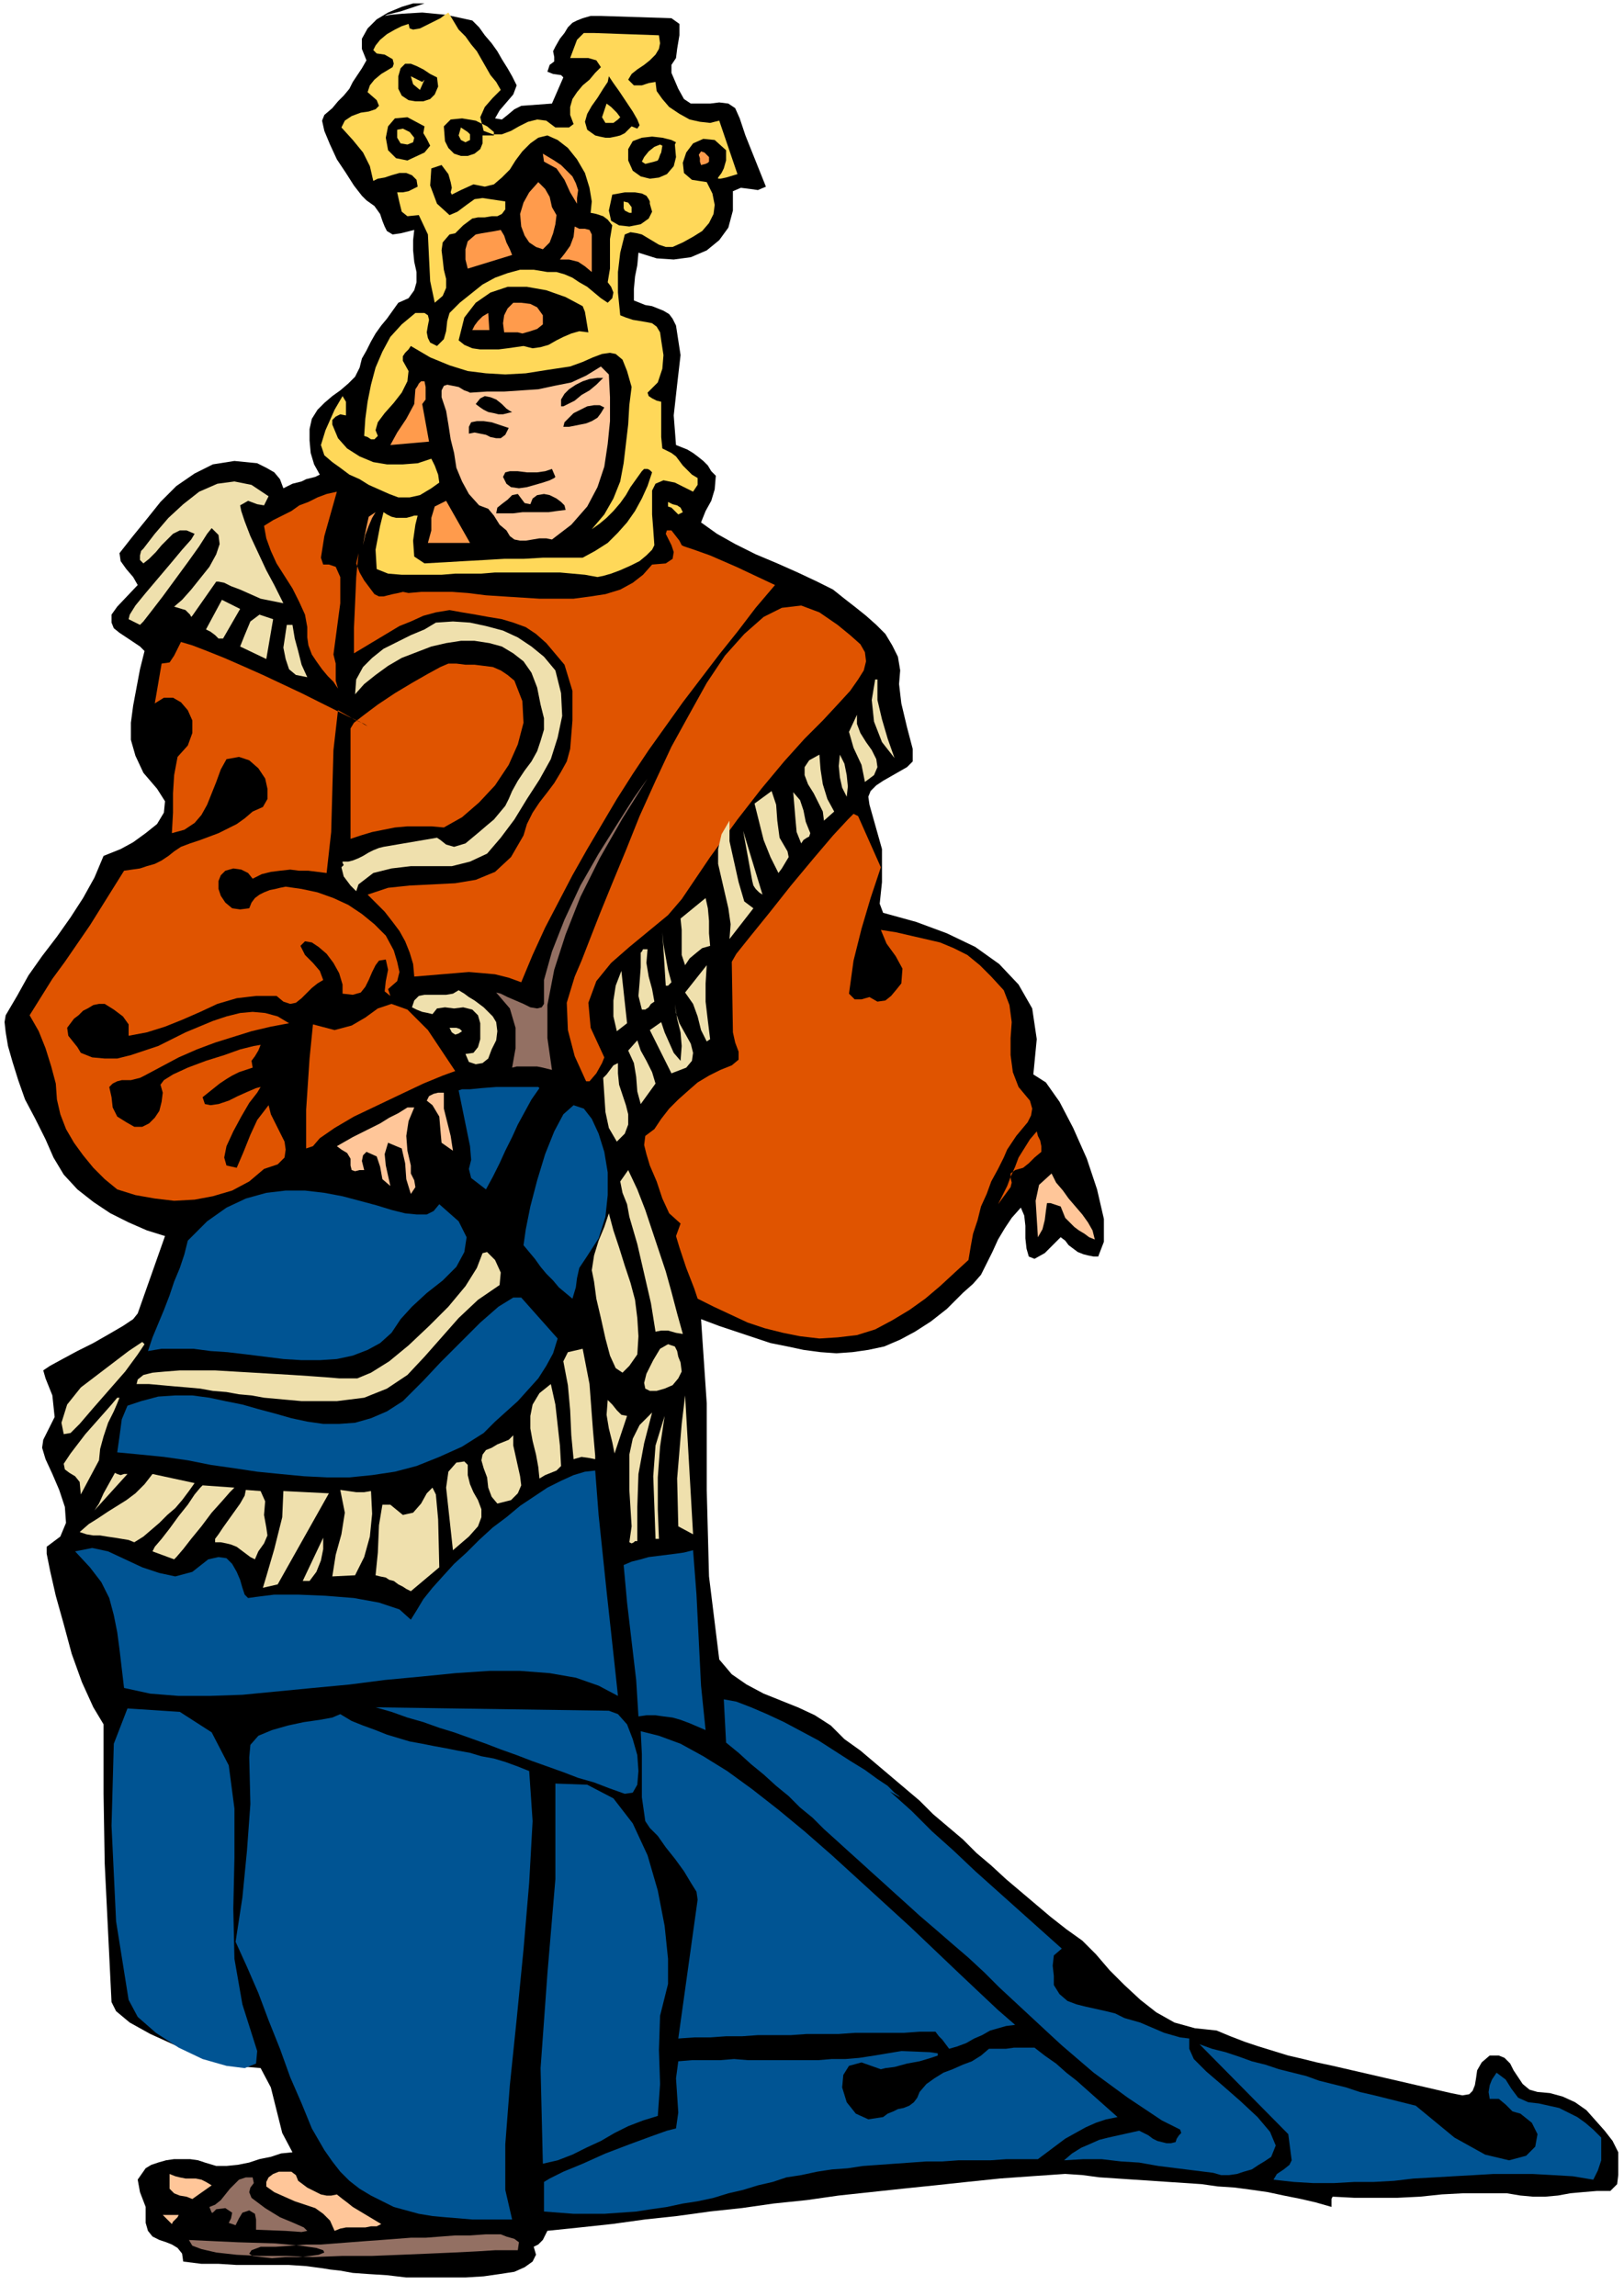
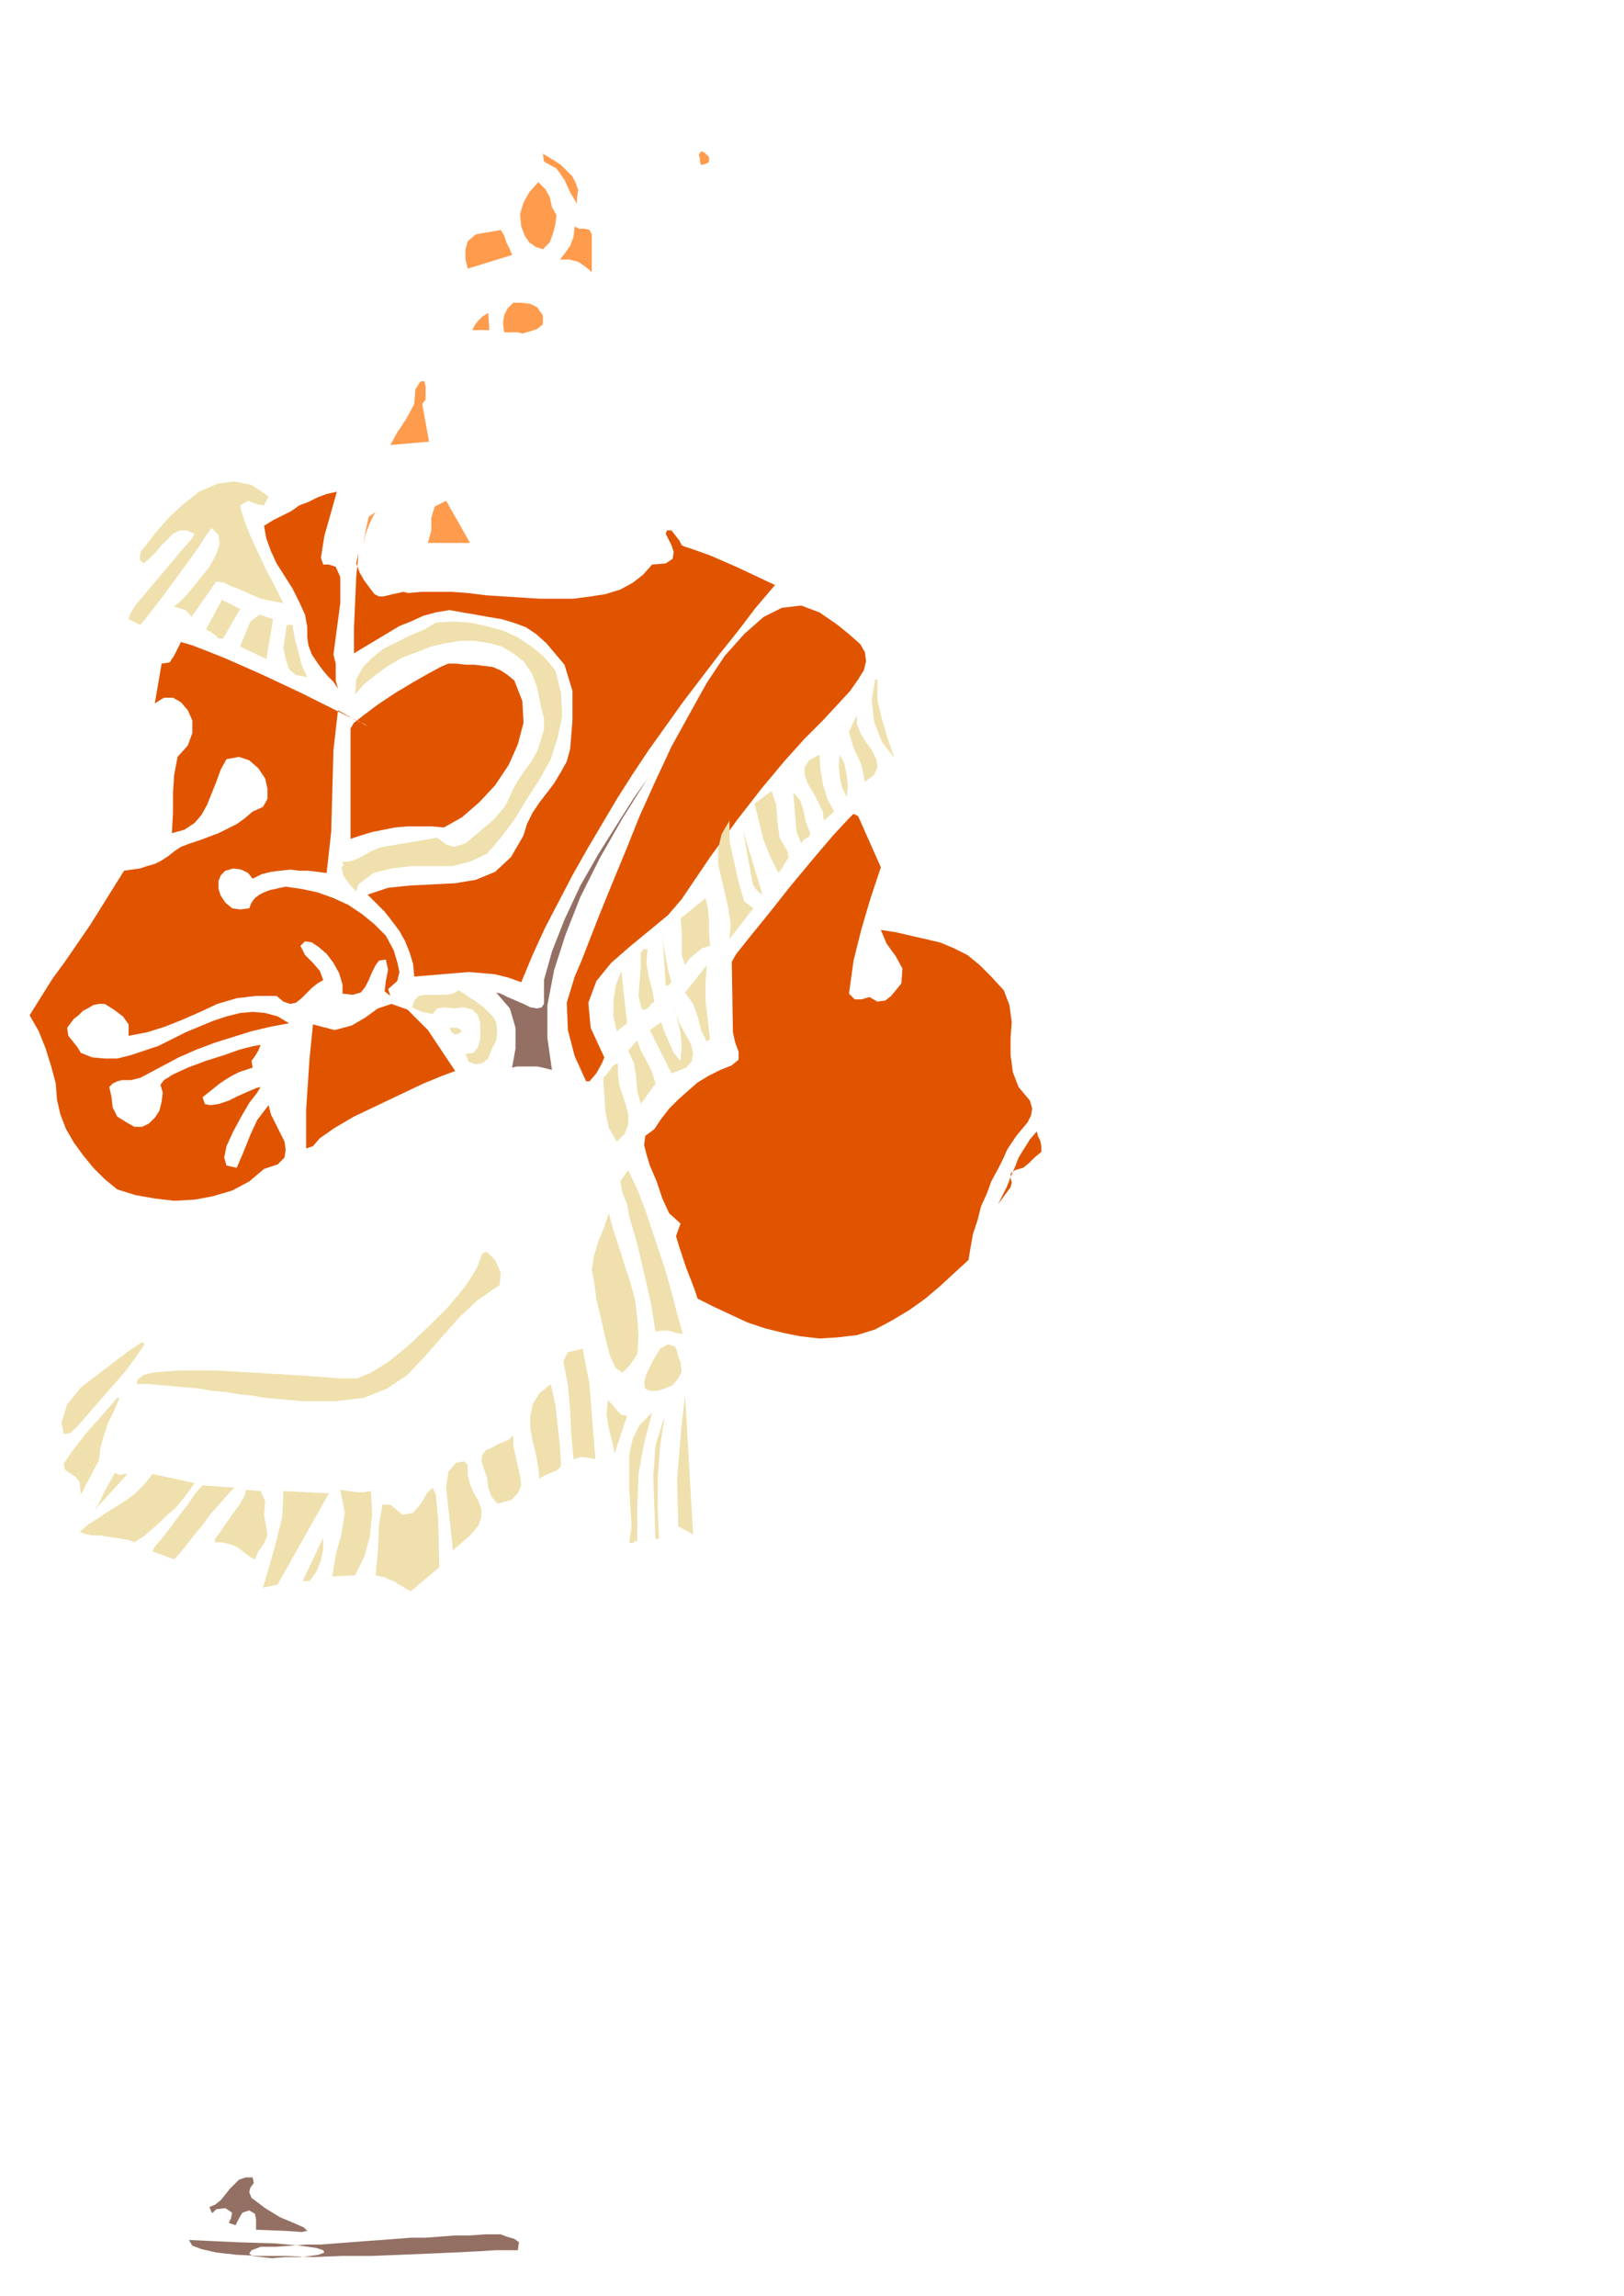
<svg xmlns="http://www.w3.org/2000/svg" fill-rule="evenodd" height="2.017in" preserveAspectRatio="none" stroke-linecap="round" viewBox="0 0 1427 2017" width="1.427in">
  <style>.pen1{stroke:none}</style>
-   <path class="pen1" style="fill:#000" d="m415 18 6 6 5 7 6 7 5 7 4 7 5 8 4 7 4 8-3 8-6 7-6 7-4 7 6 1 5-4 6-5 6-3 27-2 10-23-2-2-7-1-5-2 2-6 4-3v-4l-1-5 2-4 4-7 4-5 3-5 4-4 4-2 5-2 7-2h9l62 2 7 5v10l-2 12-1 8-4 6v7l3 7 3 7 5 9 6 4h17l8-1 8 1 6 4 4 9 5 15 6 15 6 15 6 15-7 3-7-1-8-1-7 3v17l-4 15-8 11-11 9-14 6-15 2-15-1-16-5-1 11-2 10-1 11v10l5 2 5 2 6 1 5 2 5 2 5 3 3 4 3 6 4 26-3 26-3 27 2 26 5 2 5 2 5 3 4 3 5 4 4 4 3 5 4 4-1 12-3 10-5 9-4 10 14 10 16 9 18 9 19 8 18 8 17 8 14 7 10 8 9 7 10 8 9 8 8 8 6 10 5 10 2 12-1 12 2 17 5 21 5 19v11l-5 5-7 4-7 4-7 4-6 4-5 5-2 5 1 7 11 39v29l-2 19 3 8 29 8 27 10 25 12 21 15 17 18 12 21 4 27-3 31 11 7 12 17 12 23 12 27 9 27 6 26v20l-5 13h-4l-5-1-4-1-5-2-4-3-4-3-3-4-4-3-14 14-9 5-5-2-2-7-1-9v-11l-1-9-3-7-8 9-6 9-6 10-5 11-5 10-5 10-7 8-9 8-14 14-14 11-14 9-13 7-14 6-14 3-14 2-14 1-14-1-15-2-14-3-15-3-15-5-15-5-15-5-16-6 5 74v76l2 76 9 73 11 13 13 9 15 8 15 6 15 6 15 7 14 9 12 12 14 10 13 11 13 11 13 11 13 11 12 12 13 11 13 11 12 12 13 11 13 12 13 11 13 11 13 11 14 11 14 10 12 12 12 14 13 13 14 13 14 11 16 9 18 5 19 2 12 5 13 5 12 4 13 4 13 4 13 3 12 3 14 3 13 3 13 3 13 3 13 3 13 3 13 3 13 3 13 3 10 2 6-1 3-3 2-5 1-6 1-7 4-7 7-6h8l5 2 5 5 3 6 4 6 4 6 6 5 7 2 11 1 11 3 11 5 10 7 8 9 8 9 7 9 5 10v20l-1 8-6 6h-12l-12 1-11 1-11 2-11 1h-11l-11-1-12-2h-38l-19 1-19 2-20 1h-38l-19-1-1 2v7l-14-4-13-3-15-3-14-3-14-2-15-2-15-1-14-2-15-1-15-1-15-1-15-1-15-1-15-1-15-2-15-1-29 2-28 2-29 3-28 3-29 3-28 3-28 3-28 4-29 3-28 4-28 3-29 4-28 3-29 4-28 3-29 3-2 4-2 4-4 4-4 2 2 7-3 6-7 5-9 4-13 2-14 2-16 1h-52l-17-2-16-1-14-1-11-2-9-1-6-1-15-2-15-1h-46l-16-1h-15l-16-2-1-7-4-5-5-3-5-2-6-2-6-3-4-5-2-7v-14l-5-13-2-11 7-10 5-3 6-2 7-2 7-1h14l7 1 6 2 10 3h9l10-1 10-2 9-3 10-2 9-3 10-1-9-17-5-20-5-20-9-17-12-1-19-4-21-6-23-9-22-10-18-10-12-10-4-8-3-61-3-61-1-61v-61l-9-15-10-22-9-25-7-26-7-25-5-22-3-15v-6l12-9 5-12-1-14-5-15-6-14-6-13-3-10 1-7 10-20-2-19-6-15-2-7 6-4 11-6 13-7 14-7 14-8 12-7 9-6 4-5 24-68-16-5-16-7-16-8-15-10-14-11-12-13-9-15-7-16-9-18-9-17-6-17-5-16-4-14-2-12-1-9 1-6 10-17 10-18 12-17 13-17 12-17 11-17 10-18 8-19 5-2 10-4 11-6 11-8 10-8 6-10 1-10-7-11-12-14-7-15-4-14v-15l2-15 3-16 3-16 4-16-4-4-6-4-6-4-6-4-5-4-2-5v-7l5-7 18-19-4-7-6-7-5-7-1-7 11-14 13-16 12-15 14-14 16-11 16-8 19-3 20 2 8 4 7 4 5 6 3 8 4-2 4-2 4-1 4-1 4-2 4-1 4-1 4-2-5-9-3-10-1-11v-10l2-9 5-8 6-6 7-6 7-5 7-6 6-6 4-8 2-8 4-7 4-8 4-7 5-7 5-6 5-7 5-7 9-4 5-7 2-7v-9l-2-9-1-10v-9l1-9-12 3-7 1-5-3-2-4-2-5-2-6-5-7-7-5-4-4-7-9-7-11-8-12-6-13-5-12-2-9 2-5 7-6 5-6 5-5 5-6 3-6 4-6 4-6 4-7-4-10v-9l5-9 8-8 10-6 12-5 10-3h10l-21 7-12 3-2 1 5-1 11-1 17-1 21 2 23 5z" />
-   <path class="pen1" d="m403 26 6 6 5 7 5 6 4 7 4 7 4 7 5 6 4 7-7 7-7 8-4 9 3 12 8 3h8l8-3 7-4 8-4 8-2 8 1 8 6h12l4-3-3-8v-7l2-7 4-6 5-6 6-5 5-6 5-5-4-6-7-2h-16l3-8 3-8 6-6h9l57 2 1 7-1 5-3 5-5 5-5 4-6 4-5 4-3 5 5 5h7l6-2 6-1 1 8 5 7 6 7 9 6 9 5 9 2 9 1 8-2 16 47-10 3-5 1h-2v-1l3-4 2-4 2-7v-9l-10-9-10-1-9 4-6 8-3 9 1 9 7 6 13 2 5 10 2 10-1 8-4 8-6 7-8 5-9 5-9 4h-6l-6-2-5-3-5-3-5-3-4-1-6-1-5 2-4 16-2 17v18l2 20 5 2 6 2 6 1 6 1 5 1 4 3 3 5 1 7 2 13-1 12-4 12-9 9 1 3 3 2 4 2 4 1v31l1 10 4 2 4 2 4 3 3 4 3 4 4 4 4 4 5 3v6l-2 3-2 3-16-8-10-2-7 3-3 6v21l1 13 1 14-2 4-5 5-6 5-8 4-9 4-8 3-7 2-5 1-11-2-11-1-11-1h-57l-12 1h-23l-12 1h-35l-12-1-10-4-1-17 4-21 3-12 3 2 4 2 4 1h9l4-1 3-1h3l-2 8-2 14 1 14 9 6 18-1 17-1 18-1 17-1h17l17-1h35l11-6 11-7 9-9 8-9 7-10 6-11 5-11 4-12-2-2-2-1h-3l-2 2-5 7-5 7-4 7-5 7-6 7-6 6-6 5-7 5 11-13 8-14 6-15 3-16 2-17 2-17 1-17 2-16-4-14-4-10-6-5-5-1-7 1-8 3-9 4-11 4-20 3-19 3-18 1-17-1-16-2-16-5-17-7-17-10-2 3-3 3-2 3v4l5 9-1 9-5 10-7 9-8 9-6 8-2 7 2 5-3 3h-3l-3-2-3-1 1-15 2-15 3-15 4-15 6-14 7-13 10-11 12-10h8l3 2 1 4-1 5-1 6 1 5 2 4 6 3 6-6 2-7 1-9 2-7 9-9 10-8 10-8 11-6 11-4 11-3h12l12 2h8l7 2 7 3 6 4 7 4 6 5 6 5 6 4 4-4 1-5-2-5-3-4 2-12v-26l2-12-4-5-4-3-6-2-5-1 1-10-2-12-4-13-7-12-8-10-9-7-9-4-8 2-7 5-7 7-6 8-5 8-7 7-7 6-8 2-10-2-11 5-6 3-2 1-1-2 1-4-1-5-2-7-6-8-9 3-1 15 6 16 11 10 7-3 8-6 7-5 7-1 20 3v7l-3 4-4 2h-5l-6 1h-6l-5 1-4 3-4 3-4 4-3 3-5 1-6 7-1 7 1 8 1 9 2 8v8l-3 7-7 6-4-19-1-20-1-21-8-17-10 1-5-4-2-8-2-9h5l5-1 4-2 4-2-1-6-4-4-5-2h-6l-7 2-6 2-6 1-4 2-3-13-6-12-9-11-10-11 3-6 6-4 8-3 7-1 6-2 3-3-2-5-8-7 2-6 4-5 6-5 5-3 5-3 1-3-1-4-7-4-7-1-3-3 2-4 4-5 6-5 7-4 6-3 6-2 1 4 3 1 6-1 6-3 6-3 6-3 4-3 3-2 9 15zm-30 44-2 2-10-5 2 7 6 5 4-9zm182 41 5 2 2-3-2-5-4-7-6-9-6-9-5-7-4-6-1 5-4 6-5 8-5 7-4 7-2 7 2 7 7 5 4 1 5 1h4l5-1 4-1 4-2 3-3 3-3zm-12-6 2-2-3-4-5-5-4-3-4 12 3 5h7l4-3zm-119 14h10v-3l-6-5-10-5-12-2-10 1-6 6 1 13 3 6 5 5 6 2h6l6-2 5-4 2-5v-7zm-51-8-15-8-11 1-6 7-2 10 2 11 7 7 10 2 15-7 5-6-3-6-3-5 1-6zm-9 10-4-5-6-3-5 1v7l3 5 6 1 5-2 1-4zm49 2v-5l-2-2-3-2-3-2-2 7 2 4 4 2 4-2zm180 4 1-2-4-2-8-2-9-1-9 1-8 3-4 7v10l4 9 7 5 8 2 8-1 7-3 6-7 2-8-1-11zm-12 7 1-6-2-1-5 2-5 4-4 5-2 4 3 2 8-2 3-1 1-2 1-3 1-2zm-26 53v-5l-3-4-4-1v6l1 2 2 1 2 1h2zm-43 82-15-8-17-6-17-3h-17l-15 5-13 9-10 13-5 20 5 4 7 3 7 1h16l8-1 7-1 7-1 8 2 7-1 7-2 7-4 6-3 7-3 7-2 8 1-1-6-1-6-1-6-2-5zM384 68l-6-3-6-4-6-3-5-2h-5l-4 4-2 7v11l3 6 6 4 6 1h7l6-2 4-4 3-7-1-8zm187 111v-2l-1-2-2-3-4-2-6-1h-9l-11 2-3 14 2 9 7 4 9 1 10-2 7-5 3-6-2-7zm29 271-2-4-3-2-4-1-4-2v4l3 1 3 3 3 3 4-2zm-296-85v-12l-3-5-7 12-8 18-4 13 3 9 7 6 7 5 8 6 9 4 8 5 9 4 9 4 8 3h10l9-2 10-6 7-5-1-7-3-8-3-6-12 4-13 1h-14l-12-2-12-5-11-7-8-9-5-12v-4l3-3 4-2 5 1z" style="fill:#ffd859" />
-   <path class="pen1" d="m535 329 1 20v21l-2 20-3 20-6 18-9 17-14 16-17 13-5-1h-6l-6 1-6 1h-5l-5-1-4-3-3-5-6-5-5-8-5-6-8-3-9-10-6-11-5-12-2-13-3-12-2-13-2-12-4-12v-6l2-4 3-1 5 1 5 1 5 3 3 1 2 1 15-1h15l15-1 15-1 14-3 15-3 13-6 13-8 7 7zm-88 47-3-1-6-2-6-2-7-1h-6l-5 1-2 4v6l5-1 5 1 5 1 4 2 5 1h4l4-3 3-6zm3-14-2-1-3-2-4-4-5-4-5-2-5-1-4 2-4 5 4 3 3 2 4 2 5 1 4 1h4l4-1 4-1zm81-4-4-2h-5l-6 1-6 3-6 3-4 4-4 4-1 4h5l5-1 5-1 5-1 5-2 5-3 3-4 3-5zm-1-26h-5l-7 1-6 2-6 3-6 4-4 4-3 5v6h2l4-2 6-3 6-5 7-4 6-5 4-4 2-2zm-33 116-1-4-3-3-4-3-6-3-5-1-6 1-4 3-2 5-5-1-3-4-3-4-5 1-4 4-4 3-5 4-1 5h15l8-1h23l7-1 8-1zm-12-36-6 2-7 1h-9l-8-1h-7l-4 1-2 4 3 6 4 3 7 1 7-1 7-2 7-2 6-2 4-2 1-1-3-7zm439 619 4 8 6 7 5 7 6 7 6 7 5 7 4 7 2 8-5-2-4-3-5-3-4-3-4-4-4-4-2-5-2-5-3-1-3-1-3-1h-3l-1 7-1 8-2 8-4 7-1-16-1-16 3-14 11-10zm-534-71v14l3 12 3 12 2 13-10-7-1-11-1-12-6-10-5-4 2-4 4-2 4-1h5zm-26 13-5 12-2 13 1 13 3 13v7l3 6 1 6-4 6-4-13-1-14-3-13-12-5-3 10 1 10 2 9 2 9-7-6-2-11-3-9-9-4-3 3-1 5 1 4 1 4h-4l-4 1-3-1-1-4v-6l-3-5-5-3-4-3 7-4 7-4 8-4 8-4 8-4 8-5 8-4 8-5h6zm-102 943 4 3 4 3 4 2 4 2 4 2 5 1h4l5-1 5 4 4 3 5 4 5 3 5 3 5 3 5 3 5 3-4 2h-5l-5 1h-17l-5 1-5 2-4-9-6-6-7-5-9-3-9-3-9-4-9-4-7-5v-4l2-4 4-3 5-2h11l4 3 2 5zm-76 4-17 12-5-2-6-1-5-2-4-4v-13l5 2 4 1 5 1h9l5 1 4 2 5 3zm-29 26-1 2-2 2-2 2-1 2-8-8h14z" style="fill:#ffc699" />
  <path class="pen1" d="M430 290h-15l2-4 3-4 4-4 5-3 1 15zm47-13v8l-5 4-6 2-7 2-4-1h-12l-1-8 1-7 3-6 5-5h7l8 1 6 3 5 7zm-27-53-39 12-2-8v-9l2-7 7-6 5-1 6-1 6-1 5-1 3 5 2 6 3 6 2 5zm70-18v33l-6-5-6-4-8-2h-8l4-5 5-7 3-8 1-9 4 2h5l4 1 2 4zm-31-17-1 8-2 8-3 8-6 6-6-2-6-4-4-6-3-8-1-11 3-10 5-9 8-9 6 6 4 7 2 9 4 7zm18-15 1-7-2-6-3-6-5-5-5-5-6-4-5-3-5-3 1 7 11 6 7 10 5 11 6 10v-5zm116-36v4l-1 1-2 1-4 1-1-3v-3l-1-3 2-3 3 1 2 2 2 2zM319 479l1-6 2-10 2-9 6-4-3 5-3 7-3 8-2 9zm57-2 3-11v-11l3-10 10-5 21 37h-37zm-3-142 1 5v11l-3 4 6 33-34 3 6-11 8-12 7-13 1-13 2-3 1-2 2-2h3z" style="fill:#ff9b4c" />
  <path class="pen1" d="m297 624-4 35-1 36-1 36-4 36-8-1-8-1h-8l-8-1-9 1-8 1-8 2-8 4-4-5-6-3-7-1-7 2-4 4-2 5v7l2 6 4 6 6 5 7 1 8-1 2-5 3-4 4-3 4-2 5-2 5-1 4-1 5-1 14 2 14 3 14 5 13 6 12 8 11 9 10 10 7 13 3 10 2 9-2 8-8 7 2 6-5-4 1-9 2-10-2-9-6 1-3 4-3 6-3 7-3 6-4 5-7 2-9-1v-8l-3-10-5-9-6-8-7-6-6-4-6-1-4 4 4 8 7 7 6 7 3 8-5 3-5 4-5 5-4 4-5 4-5 1-6-2-6-5h-18l-17 2-17 5-15 7-16 7-15 6-16 5-16 3v-10l-5-7-8-6-8-5h-5l-5 1-5 3-4 2-4 4-4 3-3 4-3 4 1 7 4 5 4 5 3 5 10 4 11 1h11l12-3 12-4 12-4 12-6 12-6 12-5 12-5 12-4 12-3 11-1 11 1 11 3 10 6-16 3-17 4-16 5-16 5-16 6-16 7-15 8-15 8-4 2-4 1-4 1h-8l-4 1-4 2-3 3 2 9 1 9 4 8 8 5 7 4h7l6-3 5-5 4-6 2-8 1-8-2-7 3-4 8-5 13-6 16-6 16-5 14-5 12-3 6-1-2 5-3 5-3 4 1 6-6 2-6 2-6 3-5 3-6 4-5 4-5 4-5 4 2 6 5 1 7-1 9-3 8-4 9-4 7-3 4-1-3 5-7 9-7 12-7 13-6 13-2 10 2 7 9 2 6-14 6-15 6-13 10-13 2 8 4 8 4 8 4 8 1 7-1 7-6 6-12 4-13 11-15 8-17 5-16 3-18 1-17-2-17-3-16-5-11-9-10-10-9-11-8-11-7-12-5-13-3-13-1-14-4-15-5-16-6-15-8-14 10-16 10-16 11-15 11-16 11-16 10-16 10-16 10-16 7-1 7-1 6-2 7-2 6-3 6-4 5-4 6-4 8-3 9-3 8-3 8-3 8-4 8-4 7-5 7-6 9-4 4-7v-9l-2-9-6-9-8-7-9-3-11 2-5 9-4 11-4 10-4 10-5 9-6 7-9 6-11 3 1-18v-17l1-16 3-16 9-10 4-11v-11l-4-9-6-7-7-4h-8l-8 5 6-35 7-1 4-6 3-6 3-6 10 3 13 5 15 6 16 7 18 8 17 8 17 8 16 8 14 7 12 6 9 4 5 3 2 1-3-2-9-4-14-8zm477 138-9 27-8 27-7 28-4 29 5 5h6l7-2 7 4 7-1 5-4 5-6 4-5 1-13-6-11-8-11-5-12 13 2 13 3 13 3 13 3 12 5 12 6 11 9 10 10 11 12 5 13 2 15-1 14v15l2 15 5 13 10 12 2 7-1 6-3 6-5 6-5 6-4 6-4 6-3 7-5 10-6 11-4 11-5 11-3 12-4 12-2 11-2 12-12 11-13 12-13 11-14 10-15 9-15 8-16 5-17 2-16 1-17-2-15-3-16-4-15-5-15-7-15-7-14-7-3-9-7-18-6-18-3-10 4-11-10-9-6-13-5-15-6-14-3-10-2-8 1-8 8-6 6-9 7-9 8-8 9-8 8-7 10-6 10-5 10-4 6-5v-7l-3-8-2-9-1-62 4-7 12-15 17-21 19-24 20-24 17-20 13-14 5-5 4 2 20 45zm-175 28 25-37 24-33 21-27 20-24 18-20 16-16 13-14 11-12 7-10 5-8 2-8-1-8-4-7-9-8-11-9-16-11-16-6-17 2-16 8-17 15-17 19-16 24-15 27-16 29-14 30-14 31-12 30-12 29-11 27-9 23-7 18-6 14-7 23 1 24 6 23 10 22h3l6-7 5-9 2-5-12-26-2-22 7-19 13-16 16-14 17-14 17-14 12-14zM452 598l-6-5-6-4-7-3-8-1-8-1h-8l-8-1h-7l-7 3-11 6-14 8-15 9-15 10-12 9-9 7-3 5v97l9-3 10-3 10-2 10-2 11-1h21l11 1 16-9 15-13 14-15 12-18 8-18 5-19-1-19-7-18zm229-84-34-16-23-10-14-5-6-2-3-1-2-1-2-4-7-9h-4l-1 3 2 4 3 6 2 6-1 6-6 4-12 1-8 9-9 7-11 6-13 4-13 2-15 2h-30l-16-1-16-1-15-1-16-2-14-1h-27l-11 1-5-1-4 1-5 1-4 1-4 1h-4l-4-2-3-4-6-8-4-7-3-8 2-9-2 21-1 23-1 22v22l10-6 10-6 10-6 10-6 10-4 11-5 11-3 12-2 11 2 12 2 11 2 12 2 10 3 11 4 9 6 9 8 16 19 7 23v26l-2 25-3 11-5 9-6 10-6 8-7 9-6 9-5 10-3 10-11 19-14 13-17 7-18 3-20 1-20 1-19 2-18 6 8 8 7 7 7 9 6 8 5 9 4 10 3 10 1 11 12-1 12-1 12-1 12-1 12 1 11 1 12 3 11 4 10-24 11-24 12-23 12-23 13-23 13-22 13-22 14-22 14-21 15-21 15-21 16-21 16-21 16-20 16-21 17-20zM400 941l-24-36-18-18-14-5-12 4-11 8-12 7-15 4-19-5-3 30-3 45v34l6-2 6-7 13-9 17-10 21-10 21-10 19-9 17-7 11-4zM293 575l6-45v-23l-4-9-6-2h-5l-2-6 3-19 11-39-9 2-8 3-8 4-8 3-7 5-8 4-8 4-8 5 2 11 4 11 5 11 7 11 7 11 6 12 5 11 2 11v9l1 7 3 8 4 6 5 7 5 6 5 5 4 6-2-7v-15l-2-8zm622 437v-5l-1-5-2-4-1-4-6 7-5 8-5 8-3 8-4 9-3 8-4 8-4 8 11-15 1-4-1-4v-4l4-3 7-2 5-4 5-5 6-5z" style="fill:#e05400" />
  <path class="pen1" d="M771 597v18l4 17 5 17 6 17-11-14-7-18-2-19 3-18h2zm-11 90 8-6 3-7-1-7-4-8-5-7-5-8-3-8v-8l-7 15 4 14 7 15 3 15zm-27 26-9 8-1-8-4-8-4-8-5-8-3-8v-7l4-6 9-5 1 13 2 13 4 13 6 11zm11-13-4-8-2-9-1-10 1-10 4 8 2 10 1 10-1 9zm-52 48-7-12-2-15-1-14-4-12-15 11 4 16 4 16 6 15 7 14 3-4 3-5 3-5-1-5zm20-16-4-10-2-10-3-9-6-7 1 12 1 12 1 11 4 10 2-3 3-2 2-1 1-3zm-58 60 8 6-21 27 1-13-2-14-3-13-3-13-3-13v-13l3-13 7-12v18l4 18 4 18 5 17zm16-6-3-2-3-3-2-3-1-4-8-44 17 56zm-46 45-1-11v-11l-1-11-2-9-22 18 1 10v22l3 9 4-6 6-5 5-4 7-2zm-34 32-1 1-1 1-1 1h-2l-3-47 1 11 2 11 2 11 3 11zm-21-29-1 12 2 12 3 11 2 11-3 2-2 3-3 2h-3l-3-12 1-12 1-13v-13l1-1 1-2h4zm55 79-3 2-5-10-3-12-4-11-7-10 19-24-1 16v16l2 17 2 16zm-82-7-3-13v-14l2-13 5-13 5 46-9 7zm48 37 13-5 5-6 1-7-2-8-5-9-5-9-3-9-1-8 2 13 3 12 1 12-1 13-6-7-4-9-4-9-3-9-10 7 19 38zm-14 9-13 18-3-11-1-13-2-12-5-11 8-9 3 9 5 9 5 10 3 10zm-33-18-4 2-3 4-3 4-3 3 1 15 1 15 3 14 7 12 7-7 3-8v-9l-2-8-3-9-3-9-1-10v-9zM236 436l-4 8-6-1-8-3-7 4 1 5 3 9 5 13 7 15 7 15 7 13 5 10 3 6-10-2-10-2-9-4-9-4-8-3-6-3-5-1h-2l-21 30-1 1-1-2-4-4-10-3 7-6 8-9 8-10 8-10 6-11 3-9-1-8-6-6-4 5-7 11-10 14-11 15-11 15-10 13-7 9-3 3-10-5 1-4 5-8 9-11 11-13 11-13 10-12 8-9 3-5-7-3h-6l-6 3-5 5-5 5-5 6-6 6-5 4-3-3v-4l1-4 2-2 10-13 12-14 13-12 14-11 16-7 15-2 15 3 15 10zm-40 125 15-26-16-8-14 26 4 2 4 3 3 3h4zm38 18 6-35-12-4-8 6-5 12-4 10 23 11zm23-30h-5l-3 20 2 10 3 9 6 5 10 2-5-11-3-12-3-11-2-12zm343 623-6-1-7-2h-6l-5 1-4-25-6-26-6-26-7-24-2-11-4-10-2-10 7-10 8 17 7 18 6 18 6 18 6 18 5 18 5 19 5 18zm-40 18 1-16-1-16-2-16-4-15-5-15-5-16-5-15-4-15-4 12-5 12-4 13-2 13 2 10 2 15 4 17 4 18 4 15 5 11 6 4 6-6 7-10zm-121-61-19 13-17 16-15 17-15 17-15 16-18 12-20 8-24 3h-31l-11-1-11-1-11-1-11-2-11-1-11-2-12-1-11-2-11-1-12-1-11-1-11-1h-11l1-4 5-4 8-2 11-1 13-1h31l17 1 17 1 17 1 17 1 15 1 14 1 12 1h16l12-5 16-10 17-14 18-17 17-17 15-18 10-16 5-13 4-1 7 7 5 11-1 11zm127 86 2-8 6-12 6-10 7-4 6 2 2 4 1 5 2 5 1 8-3 6-5 6-7 3-7 2h-6l-4-2-1-5zm-495 4-12 15-5 16 2 10 6-1 8-8 12-14 14-16 14-16 11-15 6-9-2-2-12 8-42 32zm433 63-2-21-1-22-2-22-4-21 4-8 13-3 6 31 3 40 2 23v3l-5-1-7-1-7 2zm-11 6-4 4-5 2-5 2-5 3-1-10-2-11-3-12-2-11v-11l2-10 6-10 10-8 4 18 2 18 2 18 1 18zm116 60-7-122-3 25-4 48 1 42 13 7zm-69-71-2-10-3-12-2-12 1-13 4 4 4 5 4 4 5 1-11 33zm-453 6 1-10 3-11 4-12 5-10 3-7 2-5h-2l-5 6-23 26-13 17-6 9 1 5 4 3 5 3 4 5 1 11 16-30zm486-42-11 11-6 12-3 14v31l1 16 1 16-2 14 2 1 2-1 1-1h2v-30l1-29 5-27 7-27zm6 111h-3l-1-28-1-27 2-27 8-26-4 27-2 27v28l1 26zm-128-91-4 4-5 2-5 2-5 3-5 2-3 4-1 5 2 7 3 8 1 9 3 8 5 6 12-3 6-6 3-7-1-8-2-9-2-9-2-9v-9zm-40 26v9l2 8 3 7 4 7 3 8v7l-3 8-8 9-14 12-6-55 2-14 7-8 7-1 3 3zm-299 8-29 32 4-6 4-9 5-9 5-9 2 1 3 1 3-1h3zm6 60-5-2-6-1-6-1-7-1-6-1h-6l-6-1-6-2 8-7 8-5 9-6 8-5 8-5 8-6 8-8 7-9 37 8-5 7-6 8-6 7-7 6-7 7-7 6-7 6-8 5zm268 22-1-42-2-22-3-6-5 5-5 9-7 8-9 2-11-9h-7l-3 18-1 24-2 20 4 1 5 1 3 2 4 1 4 3 4 2 3 2 4 2 25-21zm-180-70-28-2-2 2-5 6-6 9-8 10-8 11-7 9-6 7-2 4 19 7 2-2 6-7 7-9 9-11 9-12 9-10 7-8 4-4zm18 63-4-2-4-3-4-3-4-3-5-2-4-1-5-1h-5v-3l3-4 4-6 5-7 5-7 5-7 4-7 1-5 13 1 4 9-1 12 2 11 1 7-3 7-5 7-3 7zm102-60 1 20-2 20-5 18-8 16-20 1 3-19 5-18 3-19-4-20 7 1 7 1h7l6-1zm-82 82 45-80-40-2-1 23-7 28-7 24-3 10 13-3zm28-3h-6l18-38v10l-2 10-4 10-6 8zm216-800 5 20 1 20-4 19-6 19-10 18-11 17-11 18-12 16-12 14-15 7-16 4h-36l-17 2-16 4-13 10-2 6-5-5-6-8-2-8 1-1 1-1-1-2v-1h5l4-1 5-2 4-2 5-3 4-2 5-2 4-1 47-8 3 2 5 4 7 2 10-3 6-5 6-5 7-6 6-5 5-6 5-6 3-6 3-7 5-9 6-9 6-8 5-9 3-9 3-10v-10l-3-12-3-15-5-13-7-10-9-7-10-6-11-3-13-2h-12l-13 2-13 3-13 5-13 5-12 7-11 8-10 8-8 9 1-13 6-11 8-8 10-8 12-6 12-6 12-5 10-6 15-1 15 1 14 3 15 4 13 6 12 8 11 9 10 12zm-52 309 1 8-1 8-4 8-3 8-5 4-6 1-6-2-3-7 7-1 4-5 2-7v-14l-2-7-5-5-8-2-8 1-8-1-7 1-4 5-4-1-5-1-5-2-4-2 2-6 4-4 5-1h19l6-1 5-3 5 3 4 3 5 3 4 3 4 3 4 4 4 4 3 5zm-30 8-2-2-3-1h-6l2 4 3 2 3-1 3-2z" style="fill:#efe0ad" />
-   <path class="pen1" d="m523 1292 3 39 7 67 7 64 3 28-17-9-20-7-23-4-26-2h-27l-30 2-30 3-32 3-31 4-32 3-31 3-31 3-29 1h-27l-25-2-23-5-2-17-2-17-2-15-3-15-4-15-7-14-10-13-13-14 15-3 14 3 15 7 15 7 15 5 14 3 15-4 14-11 9-2 7 1 5 5 4 7 3 7 2 7 2 6 3 3 7-1 16-2h21l24 1 25 2 22 4 18 6 10 9 5-8 6-10 8-10 9-10 10-11 11-10 11-11 12-11 12-9 12-10 12-8 12-8 12-6 11-5 10-3 9-1zm-49-336-7 10-6 11-6 11-5 11-6 12-5 11-6 12-6 11-13-10-2-8 2-8-1-12-10-49 3-1h7l10-1 13-1h37l1 1zm41 149 11-17 6-19 2-19v-20l-3-18-5-16-6-13-7-9-9-3-9 8-8 15-8 20-7 23-6 23-4 20-2 14 5 6 5 6 5 7 5 6 6 6 5 6 6 5 6 5 3-10 1-8 2-9 6-9zm-25 71-32-36h-7l-13 8-16 14-17 17-18 18-15 16-12 12-6 6-14 9-14 6-14 4-14 1h-14l-14-2-14-3-14-4-15-4-14-4-15-3-14-3-15-2h-15l-15 1-15 4-12 4-5 12-2 15-2 14 21 2 20 2 21 3 20 4 21 3 20 3 20 2 21 2 20 1h20l20-2 20-3 19-5 20-8 20-9 19-12 10-10 10-9 10-9 9-10 9-10 7-11 6-11 4-13zm-104-118-5 6-6 3h-9l-10-1-12-3-13-4-15-4-15-4-16-3-17-2h-17l-17 2-18 5-17 8-17 12-17 17-3 12-4 12-5 12-4 12-5 13-5 12-5 12-4 12 12-2h28l15 2 15 1 17 2 16 2 16 2 16 1h16l15-1 14-3 13-5 11-6 10-9 8-12 10-11 13-12 14-11 12-12 7-13 2-13-7-14-17-15zm201 685-7 28-1 30 1 30-2 28-13 4-13 5-12 6-12 7-13 6-12 6-13 5-13 3-2-84 6-83 7-83v-84l28 1 23 12 17 22 13 28 9 31 6 31 3 29v22zm-374 18-7-40-1-44 1-45v-43l-5-38-15-29-28-18-46-3-12 31-2 72 4 84 11 69 8 15 16 14 20 13 21 10 21 6 16 2 10-4 1-11-13-41zm252-205-10-4-11-4-10-3-11-2-10-3-11-2-10-2-11-2-10-2-11-2-10-3-10-3-10-4-11-4-10-4-10-6-7 3-11 2-14 2-14 3-14 4-12 5-7 8-1 11 1 41-3 41-4 41-6 39 10 22 10 23 9 24 10 25 9 25 10 23 9 22 11 19 7 10 7 9 8 8 9 7 10 6 10 5 10 5 11 3 11 3 12 2 11 1 12 1 12 1h35l-6-26v-40l4-52 6-58 6-61 5-59 3-54-3-44zm144-194 3 39 2 40 2 40 4 39-7-3-7-3-8-3-7-2-8-1-7-1h-8l-7 1-2-32-4-34-4-34-3-33 7-3 8-2 7-2 8-1 8-1 8-1 7-1 8-2zm-74 141-205-3 14 4 14 5 14 4 14 5 13 4 14 5 14 5 13 5 14 5 13 5 14 5 14 5 13 5 14 4 13 5 14 5 7-1 4-7 1-12-1-14-4-14-5-13-8-9-8-3zm247 71 19 17 18 18 19 17 19 18 19 17 19 17 19 17 19 17-7 6-1 9 1 9v8l5 8 7 6 8 3 8 2 9 2 9 2 8 2 8 4 7 2 7 2 7 3 7 3 7 3 7 2 7 2 8 1v9l4 9 11 11 14 12 16 14 15 14 11 13 5 12-4 10-6 4-5 3-6 4-7 2-6 2-7 1h-7l-7-2-16-2-16-2-16-2-17-3-16-1-17-2h-16l-17 1 7-6 8-5 7-3 9-4 8-2 9-2 9-2 9-2 4 2 4 2 4 3 4 2 4 1 4 1h4l4-1 1-3 2-3 2-2-1-3-16-8-15-10-15-10-15-11-15-11-14-12-14-12-13-12-14-13-14-13-14-13-13-13-14-13-14-12-15-13-14-12-11-10-10-9-11-10-10-9-11-10-10-9-11-10-10-9-10-10-11-9-10-10-11-9-11-10-11-9-11-10-11-9-2-38 11 2 13 5 14 6 15 7 15 8 15 8 14 9 14 9 13 8 11 8 9 6 6 6 4 3 1 1-2-1-7-4zm554 283 10 8 5 10-2 11-8 8-15 4-21-5-27-15-34-28-12-3-12-3-12-3-13-3-12-4-12-3-12-3-11-4-12-3-12-3-12-4-12-3-11-4-12-4-12-3-11-4 78 79 3 23-2 4-5 4-6 4-3 5 18 2 17 1h18l18-1h17l18-1 17-2 18-1 17-1 18-1 17-1h35l18 1 17 1 18 3 4-8 3-9v-20l-7-7-7-6-7-5-8-4-8-4-9-2-9-2-9-1-9-4-6-8-5-8-8-6-4 6-2 5-1 6 1 6h8l6 5 6 6 7 2zm-427-58h-18l-7 1h-15l-7 6-8 5-8 3-9 4-8 3-8 5-7 5-6 7-2 5-3 4-4 3-5 2-5 1-4 2-5 2-4 3-13 2-11-5-8-10-4-13 1-11 5-8 11-3 17 6 4-1 8-1 11-3 11-2 10-3 6-2v-2l-7-1-25-1-12 2-12 2-13 2-12 1h-12l-12 1h-62l-12-1-12 1h-25l-12 1-2 15 1 15 1 15-2 14-8 2-14 5-19 7-21 8-20 9-17 7-12 6-5 3v26l13 1 13 1h27l14-1 14-1 13-2 14-2 14-3 13-2 14-3 13-4 13-3 13-4 13-3 12-4 13-2 14-3 13-2 14-1 13-2 14-1 14-1 14-1 14-1h14l14-1h28l14-1h28l8-6 8-6 8-6 9-5 9-5 9-4 9-3 10-2-9-8-9-8-9-8-9-8-9-7-9-8-10-7-9-7zm-17-20-15-13-17-16-18-17-21-20-21-20-23-21-23-21-23-21-24-21-23-19-23-18-22-16-21-13-20-11-19-7-16-4 1 20v38l3 21 4 6 7 7 7 10 8 10 8 11 6 10 5 8 1 7-17 122 14-1h14l14-1h14l14-1h29l14-1h28l14-1h43l14-1h14l3 4 3 3 3 4 3 4 7-2 8-3 7-4 7-3 7-4 7-2 7-2 8-1z" style="fill:#005493" />
  <path class="pen1" d="m222 1913 1 5-3 4-1 4 2 5 12 9 13 8 12 5 9 4 3 3-5 1-14-1-26-1v-9l-1-5-5-3-6 2-3 5-2 4-1 2-6-2 2-4 1-5-6-4-8 1-3 3h-1l-2-5 5-2 5-4 4-5 4-5 4-4 4-4 6-2h6zm7 61-8 3-2 3 3 2 8 1 9 1 12-1h11l11-1 7-1 5-2-1-2-6-2-14-2-22-2-33-1-43-2 3 5 8 3 13 3 18 2 20 1h23l24 1 26-1h26l25-1 24-1 23-1 20-1 16-1h20l1-7-4-3-7-2-5-2h-13l-14 1h-13l-13 1-13 1h-13l-13 1-13 1-14 1-13 1-13 1-13 1h-13l-13 1-14 1h-13zM485 940l-4-1-4-1-5-1h-18l-4 1 3-17v-18l-5-17-12-14 4 1 6 3 7 3 7 3 6 3 6 1 4-1 2-3v-21l7-25 11-28 14-30 16-28 17-27 14-22 12-17-22 35-20 35-17 34-13 33-10 31-6 31v29l4 28z" style="fill:#937063" />
</svg>